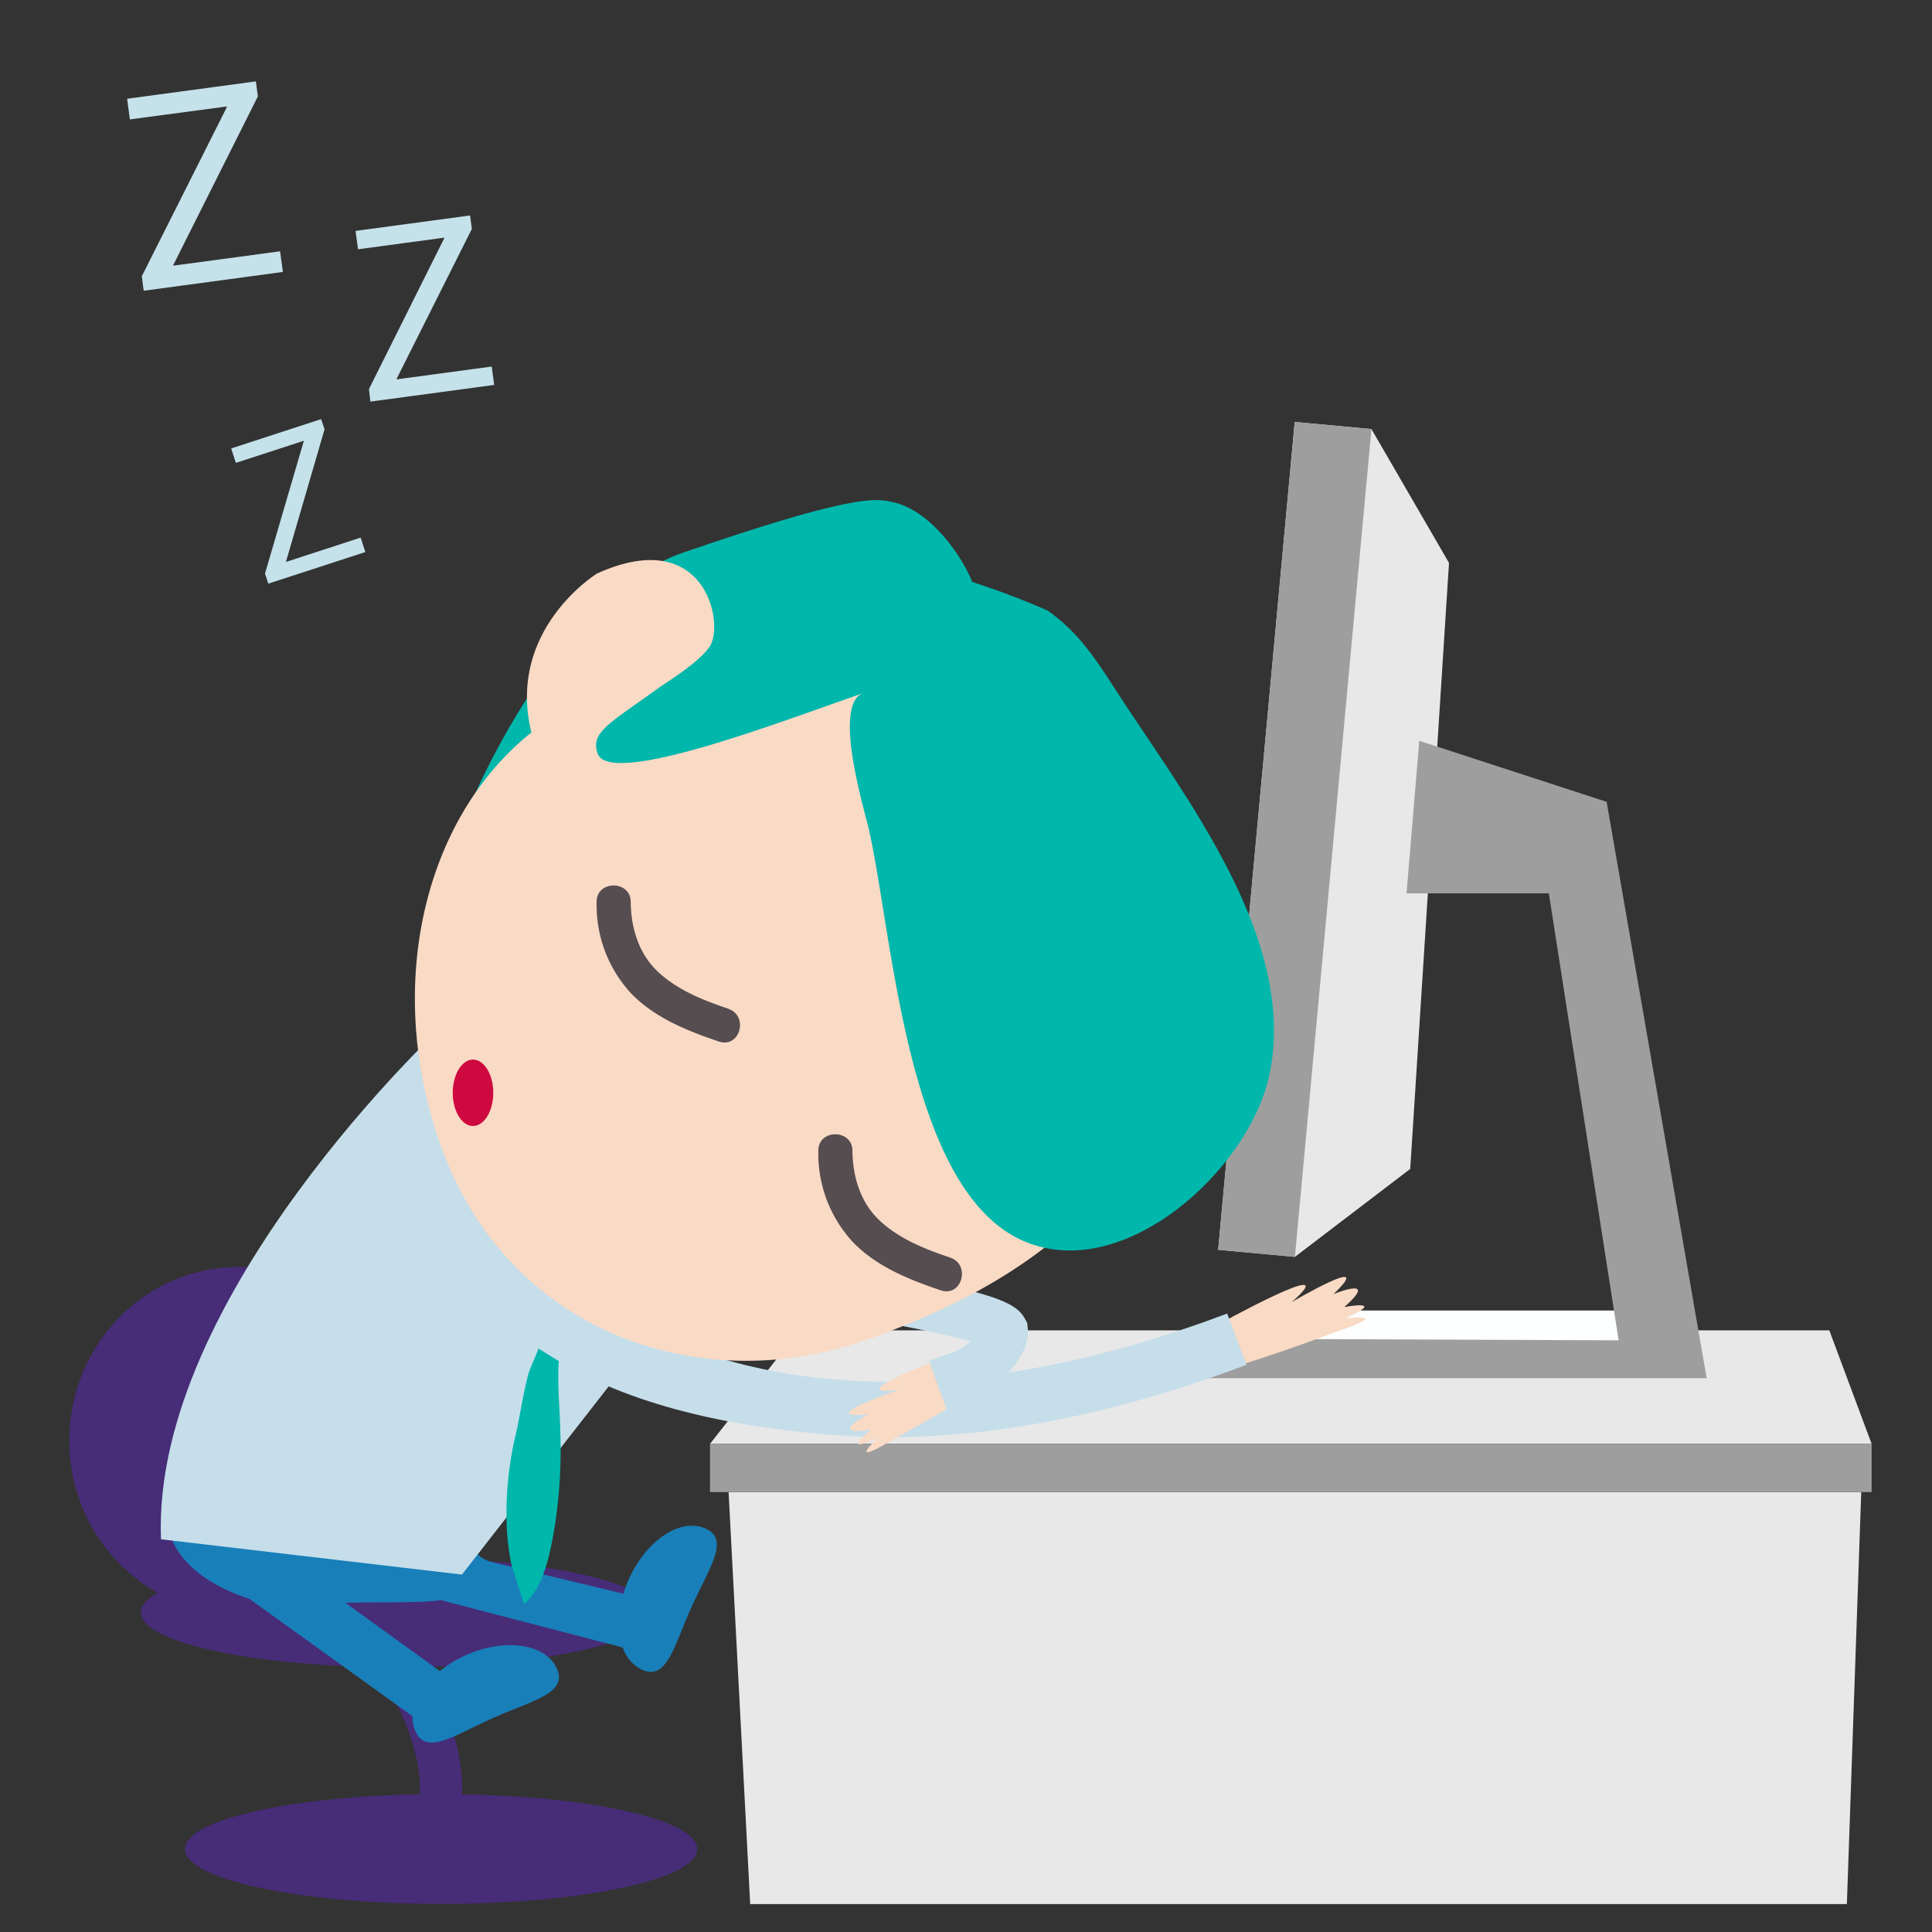
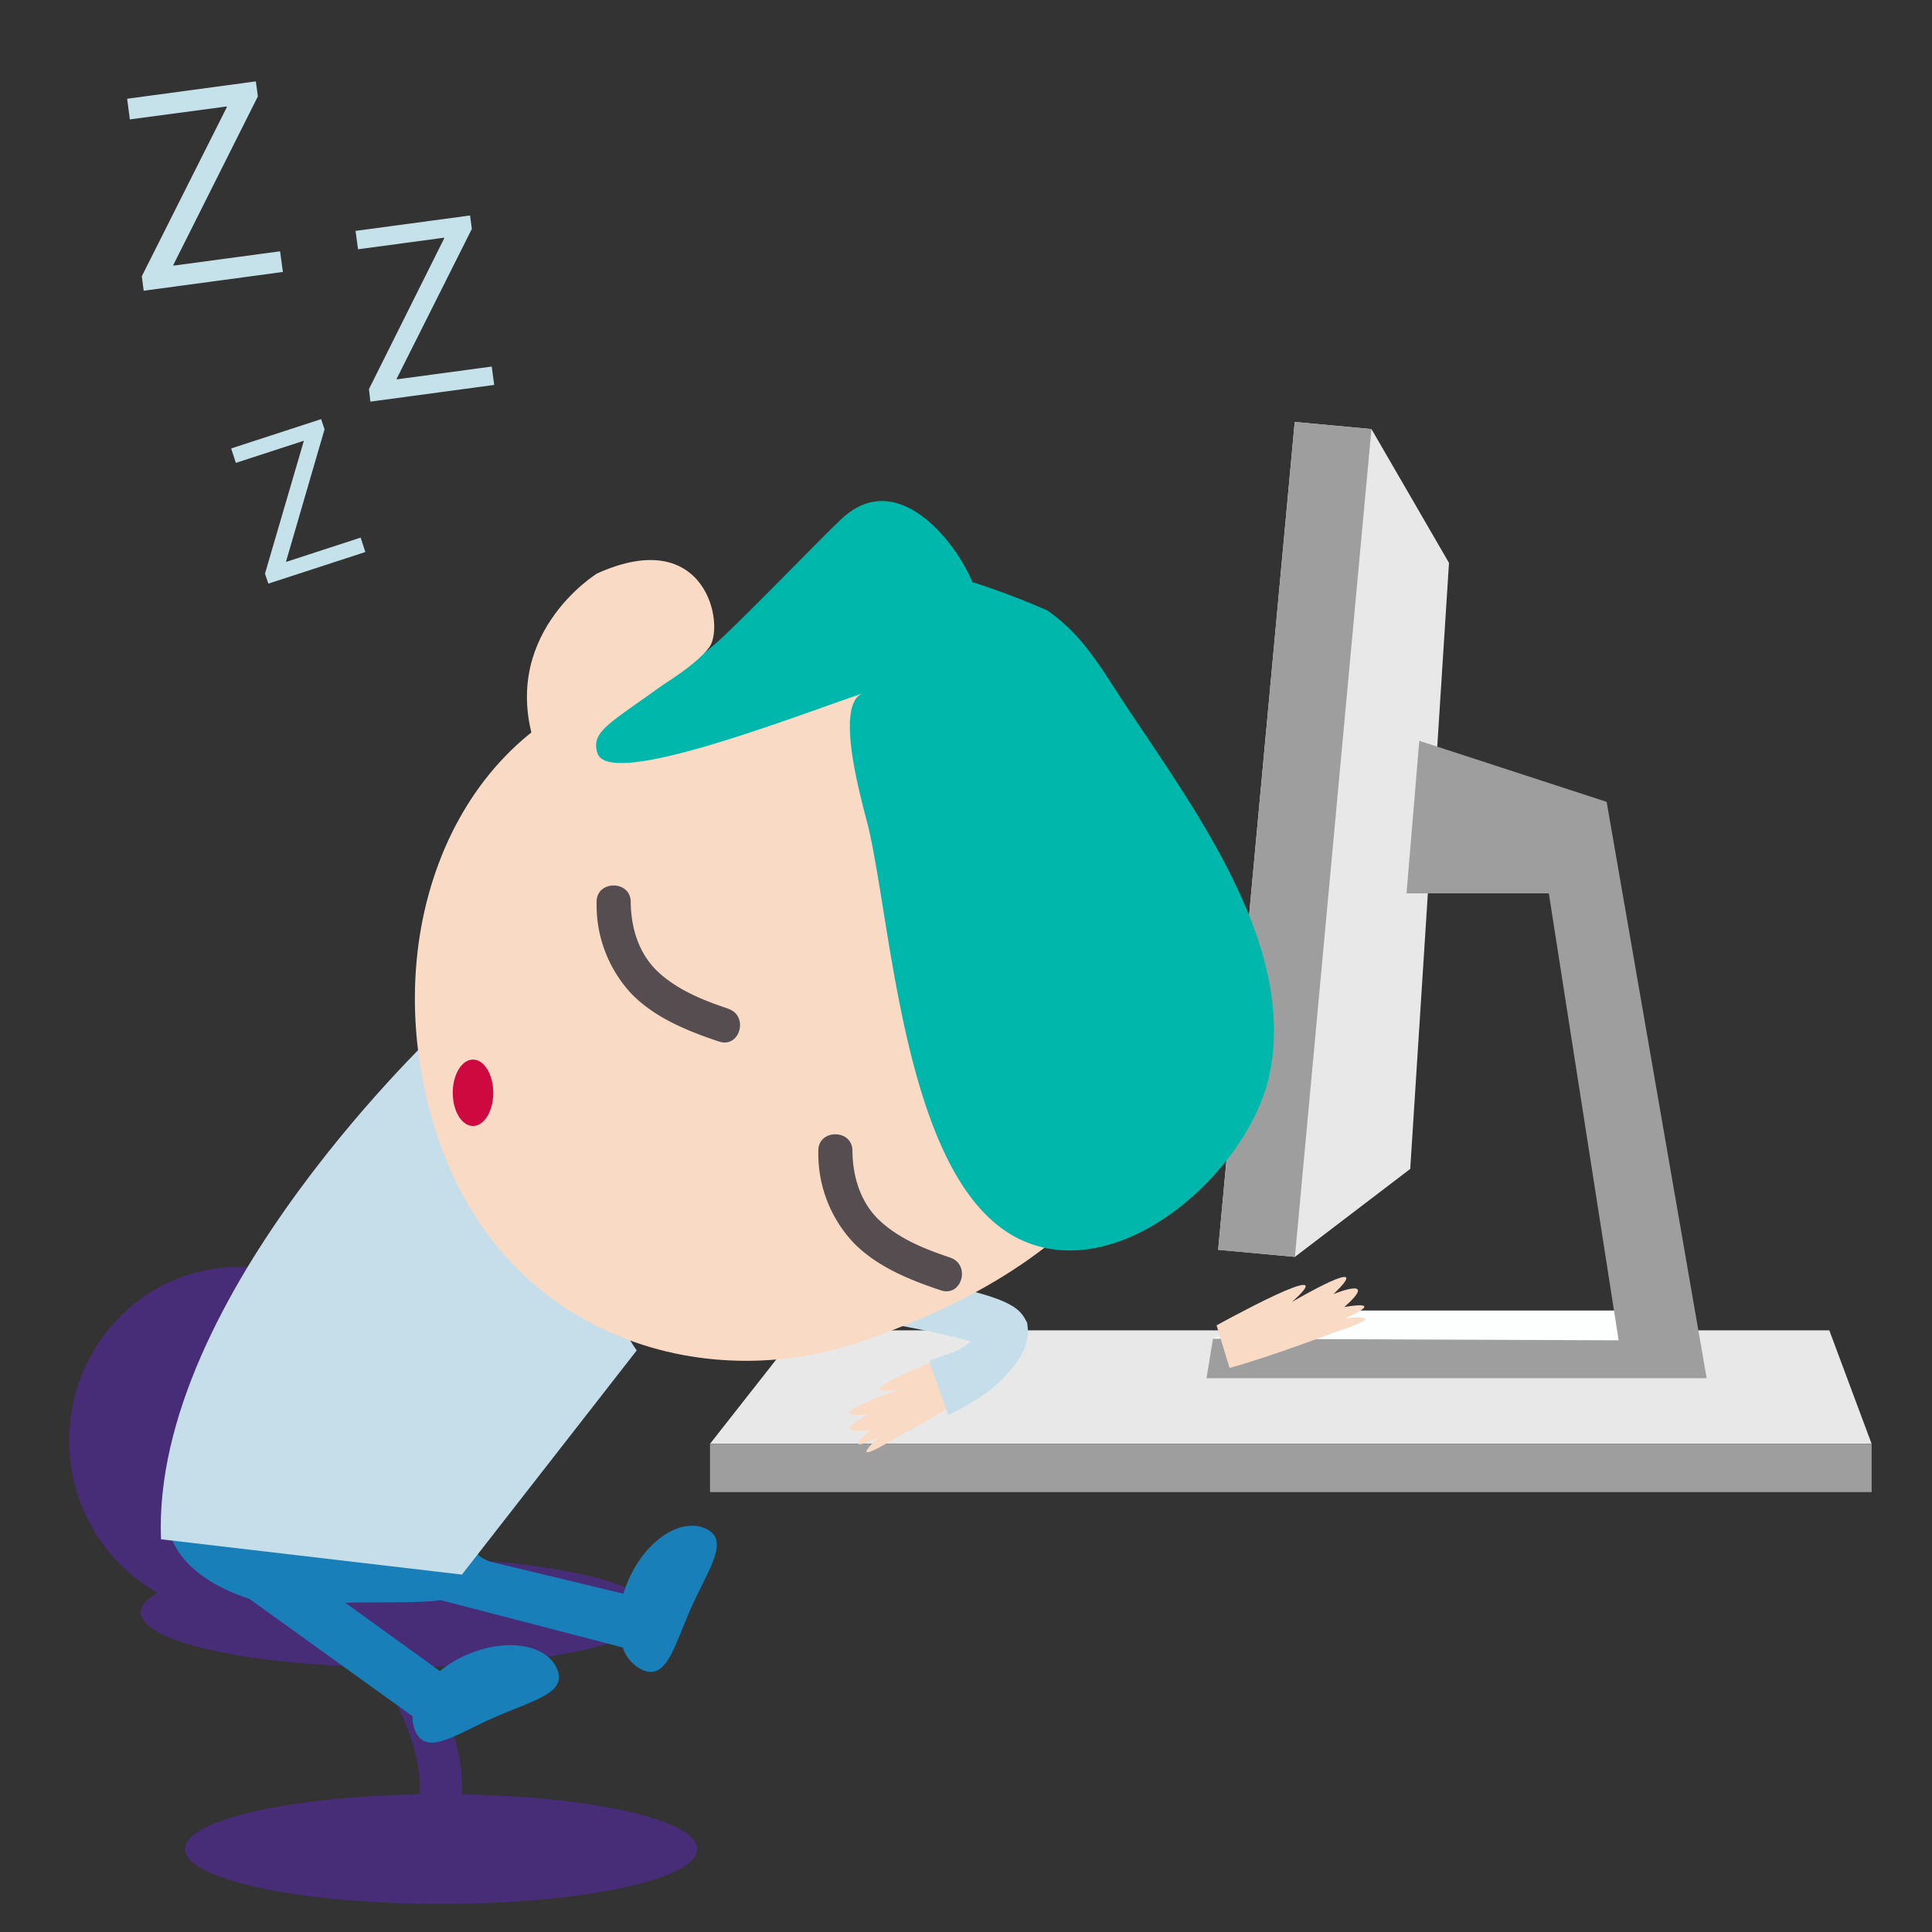
<svg xmlns="http://www.w3.org/2000/svg" id="Layer_1" data-name="Layer 1" viewBox="0 0 288 288">
  <rect x="0" y="0" width="288" height="288" fill="#333333" stroke="none" />
  <defs>
    <style>.cls-1{fill:#e8e8e8;}.cls-2{fill:#9e9e9e;}.cls-3{fill:#fdffff;}.cls-4{fill:#472c78;}.cls-5{fill:#c5deea;}.cls-6{fill:#00b7ac;}.cls-7{fill:#187fb9;}.cls-8{fill:#f9dac5;}.cls-9{fill:#564d50;}.cls-10{fill:#ce093f;}.cls-11{fill:#c5e2ea;}</style>
  </defs>
  <title>Artboard 1</title>
-   <polygon class="cls-1" points="111.83 283.84 263 283.84 275.31 283.84 277.45 222.43 108.61 222.43 111.83 283.84" />
  <polygon class="cls-1" points="272.69 198.31 119.13 198.31 105.84 215.23 279 215.23 272.69 198.31" />
  <rect class="cls-2" x="105.84" y="215.23" width="173.16" height="7.19" />
  <polygon class="cls-3" points="242.97 195.36 191.27 195.36 180.82 199.56 183.74 201.68 246.15 202.23 242.97 195.36" />
  <polygon class="cls-1" points="193 62.9 204.44 63.96 216 83.91 210.22 174.25 193.03 187.36 181.59 186.3 193 62.9" />
  <polygon class="cls-2" points="181.59 186.32 193.03 187.36 204.44 63.96 193 62.9 181.59 186.32" />
  <polygon class="cls-2" points="211.57 110.43 239.5 119.53 254.41 205.45 179.85 205.45 180.82 199.56 241.29 199.8 230.88 133.17 209.67 133.17 211.57 110.43" />
  <path class="cls-4" d="M10.33,214.75c0-14.29,11.3-25.88,25.25-25.88s25.25,11.59,25.25,25.88a26.13,26.13,0,0,1-6.64,17.49q2.43-.07,5-.07c21.09,0,38.18,3.66,38.18,8.18,0,4.22-14.93,7.7-34.1,8.13,2.77,4.8,5.84,11.83,5.6,19,19.63.34,35.07,3.86,35.07,8.15,0,4.52-17.09,8.18-38.18,8.18s-38.18-3.66-38.18-8.18c0-4.29,15.42-7.81,35-8.15.36-7.46-4.18-15.27-6.72-19C36.3,248.14,21,244.63,21,240.35c0-1,.88-2,2.49-2.91A26,26,0,0,1,10.33,214.75Z" />
  <path class="cls-5" d="M153.2,197.9l-.08-.71-.34-.62c-1.06-1.92-3.35-3.26-13-5.27-5.24-1.1-12.36-2.31-21.15-3.61-14.9-2.2-29.72-3.91-29.87-3.93L88,191c.14,0,13.69,1.58,27.83,3.63,17.79,2.58,25.53,4.34,28.87,5.33a21.29,21.29,0,0,1-5.93,3.52l2.88,6.65a35.82,35.82,0,0,0,4.92-2.56l.17-.11C153.19,203.27,153.35,199.22,153.2,197.9Z" />
-   <path class="cls-6" d="M70.9,118.15c-3.69,8.11,19.89,3.62,37.77-2.48s27.08-20.47,24.2-28.91S148,66.48,101.77,82.4C83.9,88.55,71.44,117,70.9,118.15Z" />
  <path class="cls-7" d="M37.16,238.33c-10.82-3.52-11.8-9.77-11.8-9.77l11.52.53.34-.47.71.51,33.49,1.65c-1.24,1,1.61,2,1.61,2l19.9,4.79a18,18,0,0,1,.82-2.19c2.61-5.82,7.72-9.18,11.42-7.52s.52,5.9-2.09,11.71-3.67,11-7.36,9.34a5.6,5.6,0,0,1-2.88-3.32l-27.2-7.08c-2,.51-12.2.27-14.14.43l14.07,10.16a17.3,17.3,0,0,1,3.91-2.38c5.83-2.59,11.88-1.68,13.53,2s-3.55,4.74-9.38,7.32-10.08,5.75-11.72,2a4.93,4.93,0,0,1-.41-2.2Z" />
  <path class="cls-5" d="M94.92,201.3c-.81-.67-28.81-48.49-28.81-48.49S22.53,193.17,24,229.46l44.86,5.26Z" />
-   <path class="cls-6" d="M77.18,212.46c.49-2.51.9-5,1.55-7.52.54-2,3.22-6.3,1.69-8.24-.6-.76-1.31-.82-1.29-2,0-1.86,3-4.24,4.72-3,1.37,1,1.55,3.83,1,5.32a22,22,0,0,0-1.07,2.51c-1,4.38-.37,9-.27,13.5a74.54,74.54,0,0,1-.76,14.16c-.62,3.7-1.53,9.35-4.62,11.9,0,0-1.76-5.3-1.88-5.84a36.14,36.14,0,0,1-.72-5.79,51.19,51.19,0,0,1,1.26-13.24Q77,213.35,77.18,212.46Z" />
  <path class="cls-8" d="M181.35,197.57s19.55-10.82,11.21-3.47c0,0,12.89-7.57,6.22-1.19,0,0,7-2.86,1.62,1.93,0,0,6.61-1.24.15,1.67,0,0,7.59-.89-1.61,2.09,0,0-9.2,3.53-15.65,5.32Z" />
-   <path class="cls-5" d="M132.7,214.22c16.31,0,34.14-3.61,53.11-10.77l-2.88-7.64c-36.63,13.83-68.67,13.55-92.64-.79-18.1-10.83-13.85-24.19-15.36-27.17,0,0-19.11-16.11-19.11,2.48,0,11.79,7.49,20.45,27.52,32.59C95,210,110.81,213,125.56,214Q129.08,214.22,132.7,214.22Z" />
  <path class="cls-8" d="M143.42,201.29s-19.65,7.27-9.33,5.84c0,0-13.27,4.53-4.65,3.7,0,0-6.32,3.23.38,2.33,0,0-4.93,3.94,1.1,1.13,0,0-5.28,4.85,2.47.14,0,0,8.14-4.38,13.36-7.87Z" />
  <path class="cls-8" d="M90.72,102.89C66.86,111,55.53,141.11,65.42,170s39,38.2,62.91,30,59.41-27.25,44.26-78C158,73.36,114.59,94.74,90.72,102.89Z" />
  <path class="cls-6" d="M144.93,86.76A114.55,114.55,0,0,1,156.13,91c4.54,3.16,7.11,7.1,10,11.57,10.19,15.82,27.4,37.3,23.1,57.63-3,14.28-22.16,31.66-37.14,24.57-17-8.06-19-45.38-22.57-61.15-.66-2.89-5.49-18.7-.82-20.3l-.32.11c-11,3.76-37.52,14.08-39.3,8.88-1.43-4.18,4-5.09,17.25-16.08,3.21-2.66,16.73-16.73,19.35-19.09C134.08,69.61,142.8,81.32,144.93,86.76Z" />
  <path class="cls-8" d="M89,85.49c16.3-7.38,19.11,7.75,16.73,11-4.47,6-25.68,15.46-25.68,15.46C73.82,94.81,89,85.49,89,85.49Z" />
  <path class="cls-9" d="M108.59,150.37c-3.7-1.23-7.46-2.73-10.38-5.39s-4.15-6.53-4.19-10.53c0-3.27-5.11-3.27-5.08,0A19.37,19.37,0,0,0,94,148c3.49,3.68,8.49,5.7,13.21,7.27,3.11,1,4.44-3.86,1.35-4.89Z" />
  <path class="cls-9" d="M141.64,187.46c-3.7-1.23-7.46-2.73-10.38-5.39s-4.15-6.53-4.19-10.53c0-3.27-5.11-3.27-5.08,0a19.37,19.37,0,0,0,5.09,13.55c3.49,3.68,8.49,5.7,13.21,7.27,3.11,1,4.44-3.86,1.35-4.89Z" />
  <ellipse class="cls-10" cx="70.51" cy="162.9" rx="3.02" ry="4.95" />
  <path class="cls-5" d="M143.39,200.93c-1.05.8-2.87,1-4.88,2l2.88,8a34.84,34.84,0,0,0,4.92-2.81l.17-.12a16.17,16.17,0,0,0,5.73-6.41C149.15,201.27,146.46,201,143.39,200.93Z" />
  <path class="cls-11" d="M39.5,85.51,45.27,65.8l0-.09L35.16,69l-.7-2.15,13.41-4.37L48.38,64,42.65,83.67l0,.09,11.11-3.62.7,2.15L40,87Z" />
  <path class="cls-11" d="M55,58,66.21,35.54l0-.11L53.37,37.16,53,34.42l17.07-2.3.27,2L59.14,56.44l0,.11L73.3,54.64l.37,2.74L55.21,59.87Z" />
-   <path class="cls-11" d="M21.14,41.18,33.8,16l0-.13L19.36,17.8l-.41-3.08,19.19-2.59.3,2.24L25.85,39.47l0,.13,15.9-2.14.42,3.08-20.75,2.8Z" />
+   <path class="cls-11" d="M21.14,41.18,33.8,16l0-.13L19.36,17.8l-.41-3.08,19.19-2.59.3,2.24L25.85,39.47l0,.13,15.9-2.14.42,3.08-20.75,2.8" />
</svg>